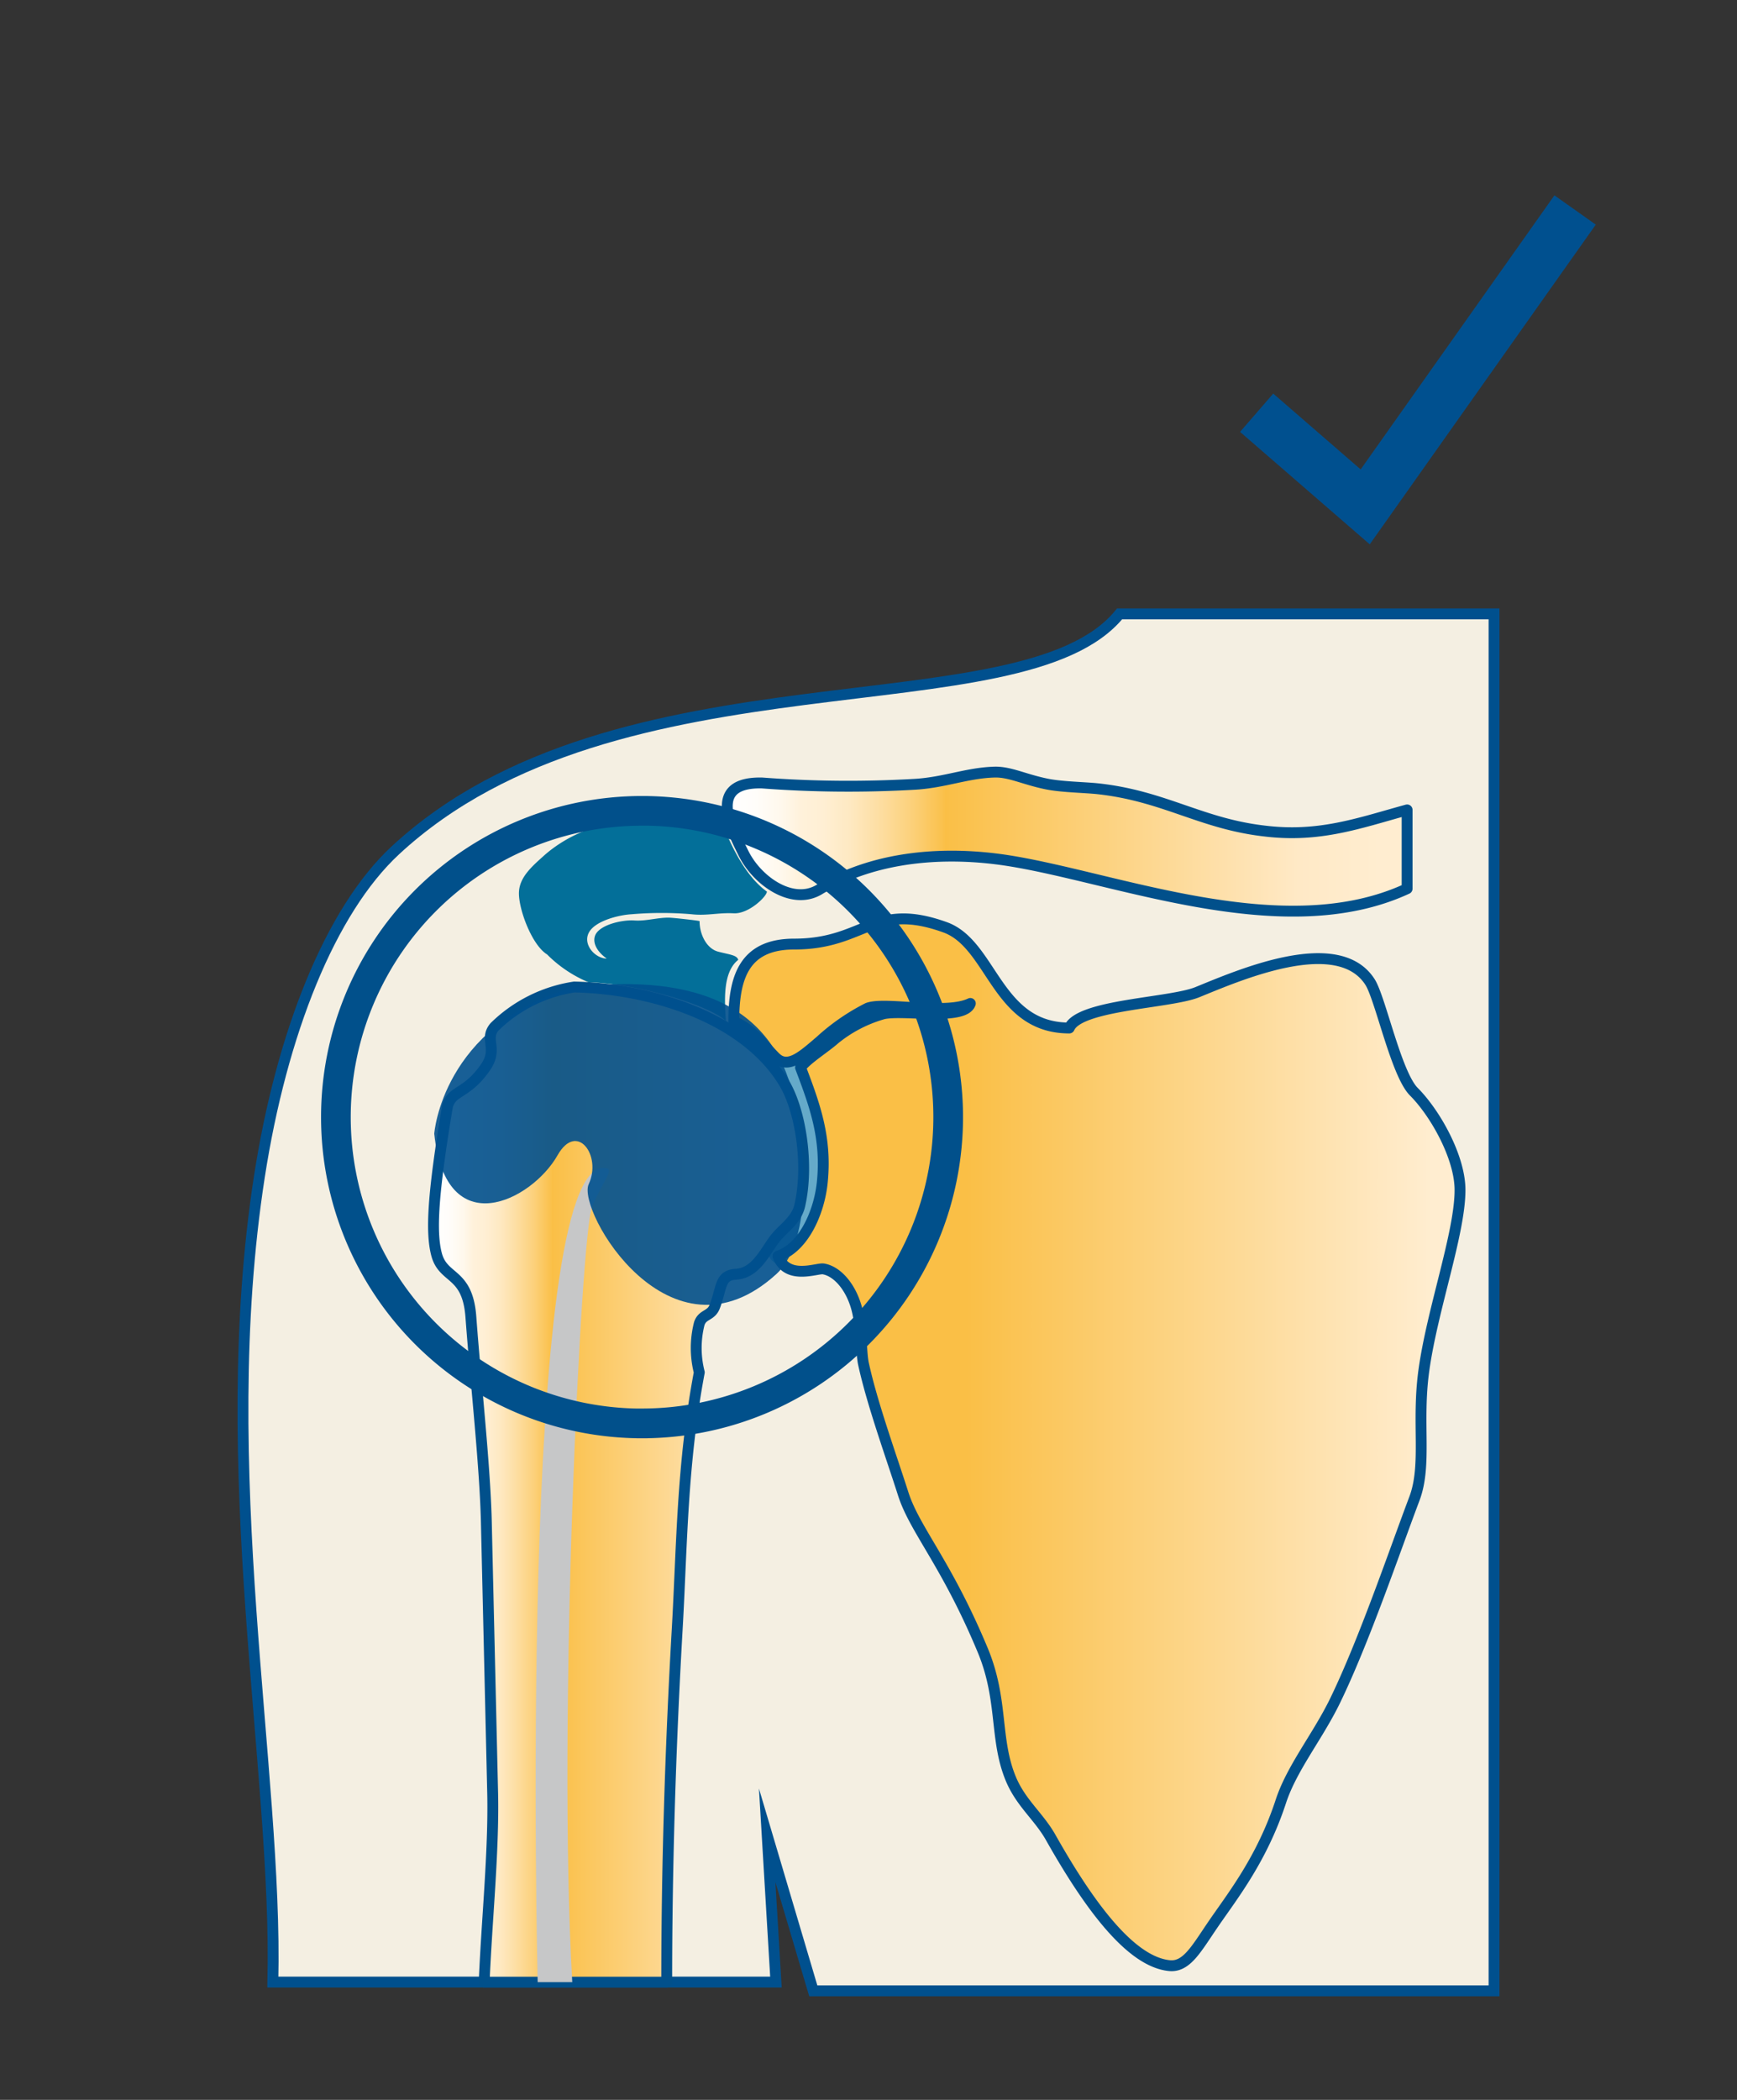
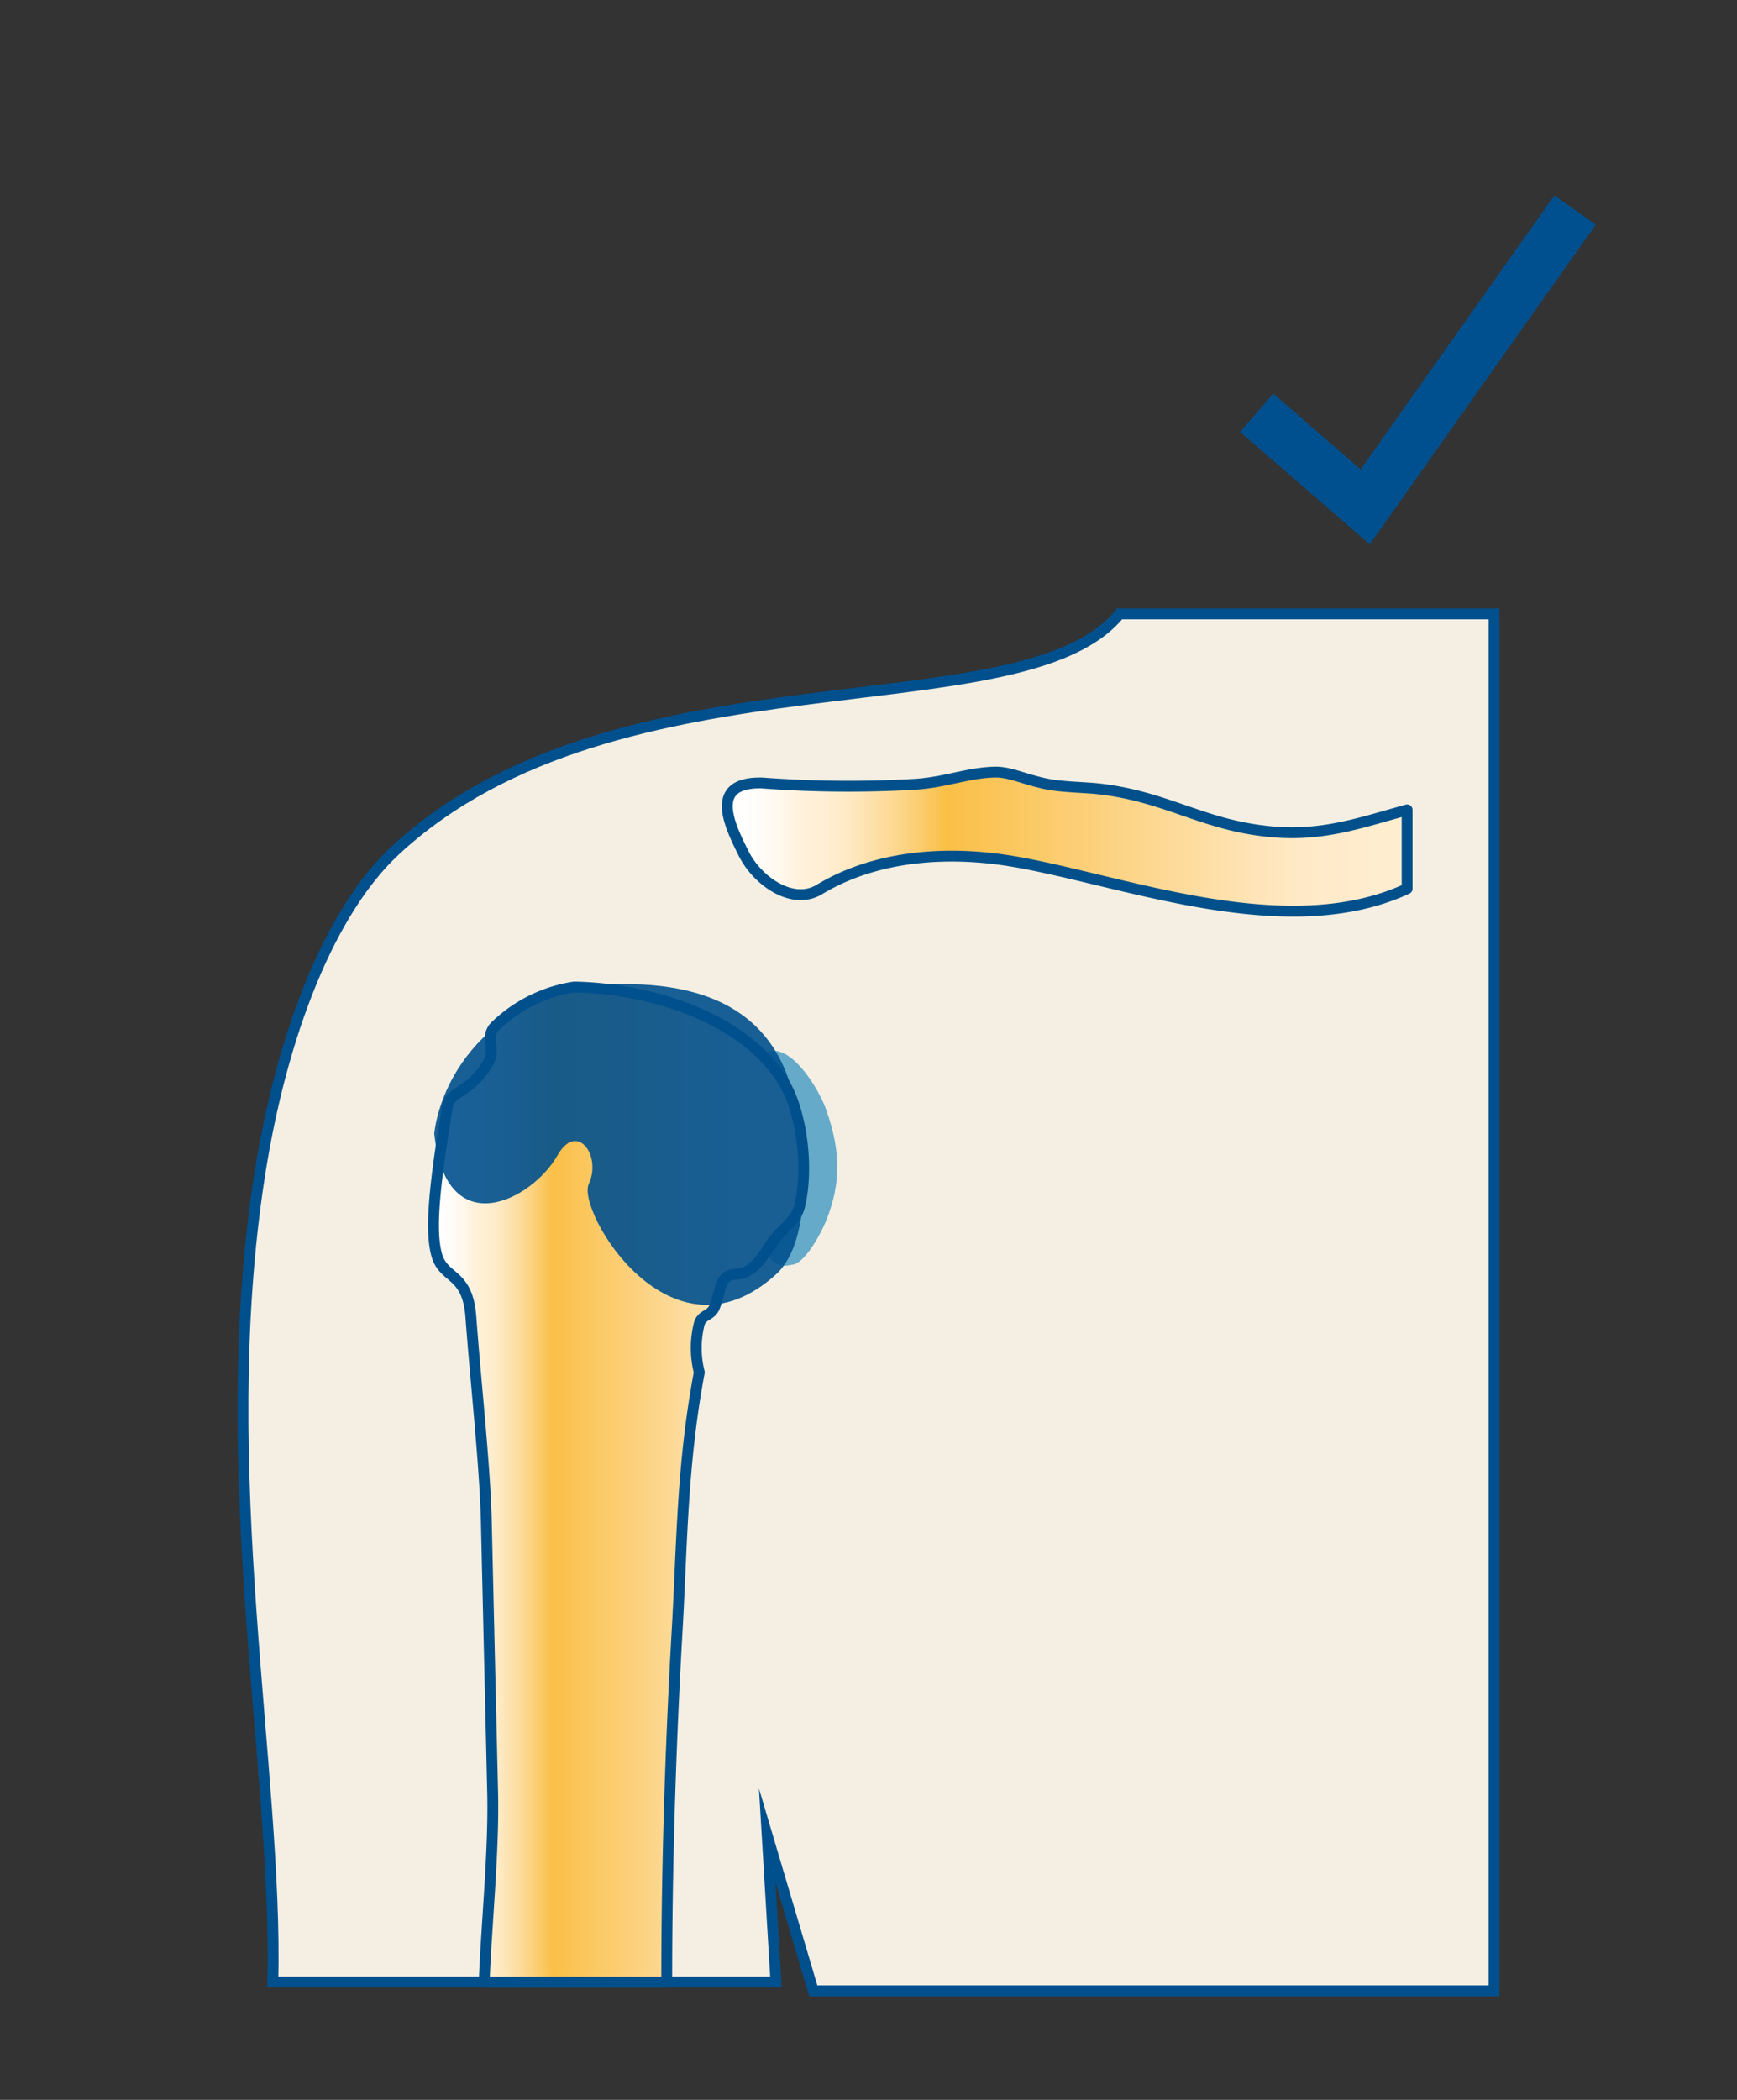
<svg xmlns="http://www.w3.org/2000/svg" xmlns:xlink="http://www.w3.org/1999/xlink" id="Layer_1" data-name="Layer 1" viewBox="0 0 240 290">
  <rect x="0" y="0" width="240" height="290" fill="#333333" stroke="none" />
  <defs>
    <style>.cls-1{fill:none;stroke:#00508f;stroke-width:7px;}.cls-1,.cls-10,.cls-2{stroke-miterlimit:10;}.cls-2{fill:#f4efe2;stroke:#00508e;}.cls-10,.cls-2,.cls-4,.cls-6,.cls-7{stroke-width:1.5px;}.cls-2,.cls-3,.cls-4,.cls-5,.cls-6,.cls-7{fill-rule:evenodd;}.cls-3{fill:#65aac9;}.cls-10,.cls-4,.cls-6,.cls-7{stroke:#01508b;}.cls-4,.cls-6,.cls-7{stroke-linecap:round;stroke-linejoin:round;}.cls-4{fill:url(#linear-gradient);}.cls-5{fill:#036f99;}.cls-6{fill:url(#linear-gradient-2);}.cls-7{fill:url(#linear-gradient-3);}.cls-8{fill:#c6c7c8;}.cls-9{fill:#00508e;opacity:0.9;isolation:isolate;}.cls-10{fill:#01508b;}</style>
    <linearGradient id="linear-gradient" x1="59.9" y1="205.03" x2="111.03" y2="205.03" gradientUnits="userSpaceOnUse">
      <stop offset="0" stop-color="#fff" />
      <stop offset="0.04" stop-color="#fffdfa" />
      <stop offset="0.08" stop-color="#fff8ec" />
      <stop offset="0.11" stop-color="#fff1da" />
      <stop offset="0.14" stop-color="#ffefd4" />
      <stop offset="0.18" stop-color="#fee9c2" />
      <stop offset="0.22" stop-color="#fddfa5" />
      <stop offset="0.27" stop-color="#fcd17c" />
      <stop offset="0.32" stop-color="#fac049" />
      <stop offset="0.32" stop-color="#fabf46" />
      <stop offset="0.84" stop-color="#ffe9c6" />
      <stop offset="0.96" stop-color="#ffedd0" />
    </linearGradient>
    <linearGradient id="linear-gradient-2" x1="100.49" y1="116.26" x2="194.42" y2="116.26" xlink:href="#linear-gradient" />
    <linearGradient id="linear-gradient-3" x1="101.39" y1="199.18" x2="201.75" y2="199.18" gradientUnits="userSpaceOnUse">
      <stop offset="0.32" stop-color="#fabf46" />
      <stop offset="0.92" stop-color="#ffeac7" />
      <stop offset="0.96" stop-color="#ffedd0" />
    </linearGradient>
  </defs>
  <title>Living with shoulder surgery</title>
  <polyline class="cls-1" points="173.63 57 188.63 70 217.63 29" />
  <path class="cls-2" d="M206.43,274.94H112.37L106,253.47l1.21,20.26H37.7c.7-29.25-8.15-70.63-1.86-111.24,3.07-19.83,9.82-36.75,18.79-45.06,30.8-28.54,86.59-16.1,100.06-32.65h51.74Z" />
  <path class="cls-3" d="M109.38,174.67c-5.82,1.43-3.58-9.69-3.58-12.77,0-5-3.55-9-2-13.45,2.86-8.21,9,.85,10.39,4.92,1.9,5.47,2.12,9.87-.08,15.3C113.25,170.73,111.05,174.63,109.38,174.67Z" />
  <path class="cls-4" d="M79.34,136.31a20,20,0,0,0-11,5.49c-1.52,1.78.61,3-1.34,5.71-2.68,3.8-4.8,3-5.23,5.59-1.93,11.65-2.28,17-1.45,20.14.93,3.52,4.27,2.38,4.74,8.61.72,9.72,2,20.94,2.15,28.86l.86,36.91c.18,8-.84,17.88-1.17,26.12H92.12c0-16,.52-32.51,1.44-48.58.68-11.78.65-22.86,3.06-35.63a13.61,13.61,0,0,1,0-6.74c.45-1.34,1.63-1,2.14-2.37,1-2.61.66-4.31,2.91-4.44,2.66-.16,3.87-2.81,5.24-4.7,1.2-1.65,3.1-2.62,3.6-4.82,1.28-5.62.12-13.08-2.16-16.89C102.85,140.42,89.75,136.51,79.34,136.31Z" />
-   <path class="cls-5" d="M100.29,141c-.15-2.53-.51-6.7,1.71-8.44-.18-.66-1.14-.71-2.76-1.13s-2.58-2.39-2.58-4.22c0-.06-3.68-.48-4.31-.48-1.56,0-3.15.5-4.69.39s-4.36.48-5.26,1.75c-.67,1-.13,2.41,1.43,3.51-1.54,0-3.32-1.87-2.49-3.54s4.19-2.49,5.94-2.58a48.77,48.77,0,0,1,8.28,0c2.09.24,3.7-.24,5.81-.13s4.61-2.37,4.59-3c-3.53-2.5-5.83-8.29-6.65-10.91-3.58.19-5.52,1.93-13.29,1.53-3.5-.18-8,1.8-11,4.54-1.72,1.54-3.32,3-3.32,5.09,0,2.32,1.81,7.15,3.89,8.43a17.65,17.65,0,0,0,5.69,3.83C88.07,135.86,97.88,138.75,100.29,141Z" />
  <path class="cls-6" d="M194.42,111.85v10.88c-17.08,7.92-40.13-1.54-55.21-3.89-8.27-1.28-18.06-.79-26,4-3.69,2.24-8.57-1.14-10.48-5-2-4-4.83-9.87,2.56-9.71a158.32,158.32,0,0,0,21,.19c4.14-.22,7.34-1.59,11.12-1.69,2.1-.06,4.09,1,7.15,1.63,2.1.44,5.26.47,7.13.67,9.2,1,14.25,4.84,23.06,5.84C182.3,115.69,187.73,113.69,194.42,111.85Z" />
-   <path class="cls-7" d="M189.32,135.66c-4.42-7-18.21-.94-23.88,1.36-3.79,1.54-16.29,1.71-17.7,4.95-10.08,0-10.64-11.56-17.16-13.91-10-3.6-11,2.32-20.86,2.32-7.06,0-8.33,4.83-8.33,10.67,2.92,1.35,3.83,3.06,5.73,4.95,1.75,1.75,3.79-.18,6.2-2.23a29.24,29.24,0,0,1,6.56-4.54c2.4-.93,10.76,1,14.19-.65-.81,2.42-9.3.81-12,1.43a18.61,18.61,0,0,0-6.77,3.52c-1.28,1.14-3.82,2.72-4.69,3.9,2,5.26,3.63,9.76,3,15.89-.43,4.15-2.59,9-6.12,10.15,1.27,3.37,5.36,1.63,6.27,1.77,1.72.28,3.51,2.1,4.43,4.87s.75,6.53,1.11,8.21c1.19,5.5,3.85,12.82,5.5,18,1.61,5,6,9.59,11,21.62,2.85,6.88,1.59,12.29,3.88,17.76,1.39,3.31,3.82,5.13,5.46,8,5.34,9.47,11.08,17.24,16.45,17.76,2.38.23,3.72-2.35,6.06-5.76,2.64-3.86,6.71-8.94,9.32-16.91,1.52-4.64,5.07-8.94,7.48-13.88,4-8.23,8.15-20.45,11-28,1.72-4.64.29-10.41,1.28-17.62,1.16-8.44,5-19,5-24.94,0-4.55-3.43-10.63-6.38-13.58C192.92,148.33,190.76,138,189.32,135.66Z" />
-   <path class="cls-8" d="M74.29,273.74s-2.8-113.4,9.21-112.43c1.62,0-.15,1.62-1.7,5.38S77,237.94,79.07,273.74Z" />
  <path class="cls-9" d="M60,156.57c0-.07,1.11-14.93,19.08-20.19,18.31-2.21,28.34,3.37,30.82,16.21s.55,20.48-2.64,23.37c-14.7,13.37-27.6-8.81-25.92-12.42,1.84-3.93-1.62-8.72-4.3-4C73.49,165.81,61.59,171.87,60,156.57Z" />
-   <path class="cls-10" d="M88.71,110.68a43.6,43.6,0,1,1,0,87.2v-2.61a41,41,0,1,0,0-82h0Zm0,87.2a43.6,43.6,0,0,1,0-87.2v2.6a41,41,0,0,0,0,82Z" />
</svg>